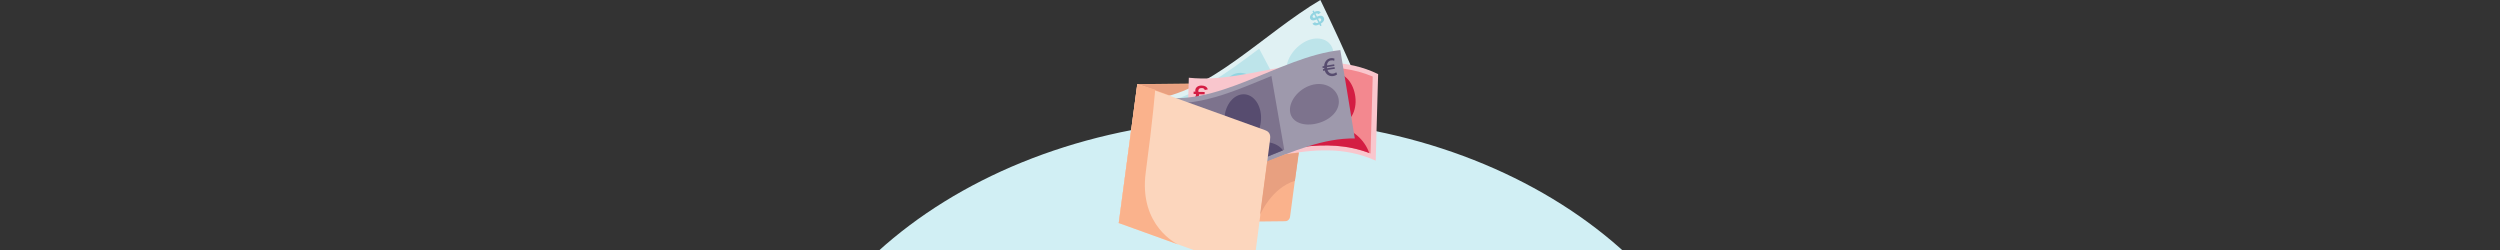
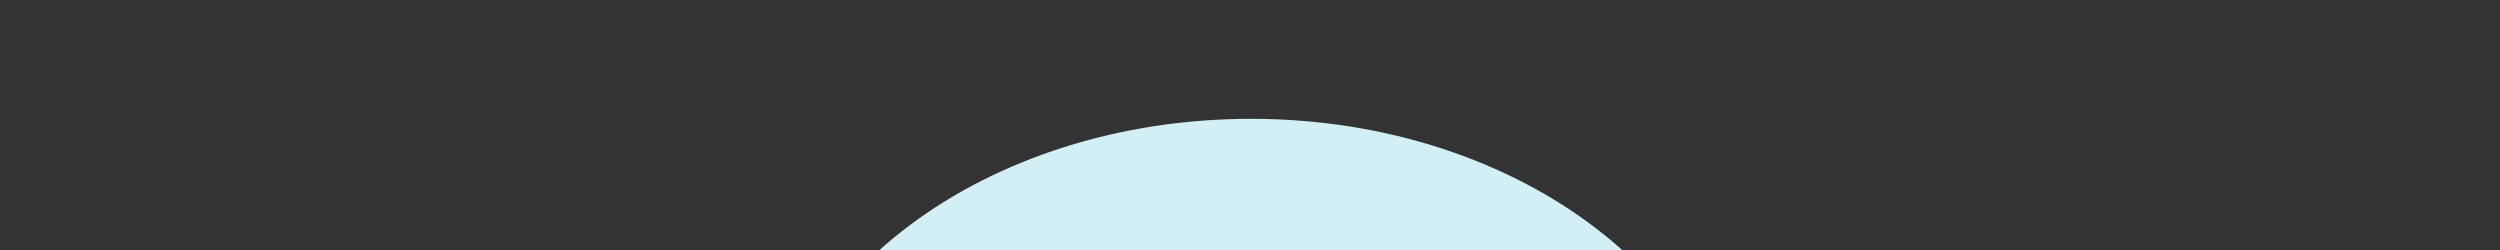
<svg xmlns="http://www.w3.org/2000/svg" width="800" height="80" viewBox="0 0 800 80" fill="none">
  <rect x="0" y="0" width="800" height="80" fill="#333333" stroke="none" />
  <g clip-path="url(#clip0_1954_4409)">
    <path d="M556 156.417C555.62 221.235 485.745 273.497 399.896 273.169C314.374 272.875 244.965 219.974 245 155.122C245.38 90.304 315.289 37.697 401.139 38.025C486.661 38.319 556.035 91.565 556 156.417Z" fill="#D1EFF4" />
    <g clip-path="url(#clip1_1954_4409)">
      <path d="M411.334 70.789L358 71.372L363.93 26.923L418.561 26.323L412.817 69.357C412.716 70.156 412.076 70.773 411.334 70.773V70.789Z" fill="#FAB28C" />
      <path d="M364.334 26.939H382.999L384.162 34.037L364.334 26.939Z" fill="#E8A080" />
      <path d="M434.414 25.94C416.338 31.355 398.279 51.73 380.204 59.81C376.245 51.13 372.286 41.85 368.311 31.688C386.386 30.322 404.445 10.662 422.521 0C426.48 8.114 430.438 16.677 434.414 25.94Z" fill="#E0F1F3" />
      <path fill-rule="evenodd" clip-rule="evenodd" d="M416.541 13.995C412.649 16.677 410.695 21.326 412.161 24.124C413.626 26.94 417.989 26.957 421.881 24.641C425.772 22.325 427.726 18.327 426.261 15.145C424.795 11.979 420.432 11.296 416.541 13.995Z" fill="#BDE4EA" />
      <path d="M413.475 35.586C402.558 43.383 391.659 52.796 380.743 57.811C377.222 50.147 373.701 42.034 370.197 33.254C381.113 31.688 392.013 23.791 402.929 15.577C406.45 22.208 409.971 28.822 413.475 35.586Z" fill="#BDE4EA" />
      <path fill-rule="evenodd" clip-rule="evenodd" d="M392.114 34.537C394.001 38.285 397.875 39.568 400.739 37.419C403.603 35.27 404.394 30.605 402.491 27.04C400.604 23.474 396.73 22.292 393.866 24.274C391.002 26.24 390.21 30.788 392.114 34.537Z" fill="#92D4E1" />
-       <path fill-rule="evenodd" clip-rule="evenodd" d="M413.104 35.853C410.291 33.871 405.456 34.67 401.042 37.986C396.628 41.284 393.967 45.999 394.169 49.831C400.486 45.433 406.787 40.385 413.104 35.853Z" fill="#92D4E1" />
      <path d="M422.488 8.347C422.387 8.163 422.303 7.997 422.202 7.814C421.713 8.047 421.275 8.163 420.904 8.13C420.534 8.097 420.214 7.914 419.978 7.564C420.247 7.397 420.534 7.23 420.803 7.081C421.039 7.397 421.41 7.447 421.898 7.23C421.713 6.897 421.545 6.547 421.359 6.214C420.803 6.464 420.365 6.564 420.028 6.514C419.692 6.464 419.456 6.297 419.304 6.014C419.136 5.698 419.136 5.381 419.304 5.031C419.456 4.681 419.776 4.365 420.231 4.048C420.146 3.898 420.062 3.732 419.978 3.582C420.113 3.499 420.231 3.432 420.365 3.349L420.618 3.815C421.022 3.599 421.393 3.499 421.747 3.515C422.101 3.515 422.404 3.699 422.656 4.015C422.404 4.182 422.168 4.365 421.915 4.548C421.78 4.415 421.629 4.332 421.477 4.298C421.326 4.298 421.14 4.298 420.955 4.398C421.123 4.715 421.292 5.015 421.444 5.331C422.033 5.065 422.488 4.981 422.842 5.048C423.179 5.115 423.431 5.315 423.6 5.631C423.718 5.864 423.768 6.114 423.718 6.331C423.667 6.564 423.549 6.781 423.364 6.997C423.179 7.214 422.943 7.397 422.64 7.58C422.741 7.764 422.825 7.93 422.926 8.113C422.791 8.18 422.673 8.263 422.539 8.33L422.488 8.347ZM421.006 5.531C420.854 5.231 420.685 4.931 420.534 4.631C420.349 4.748 420.197 4.881 420.096 5.031C419.995 5.181 419.995 5.331 420.079 5.481C420.146 5.614 420.247 5.681 420.399 5.698C420.551 5.714 420.753 5.664 421.022 5.531H421.006ZM422.303 7.014C422.505 6.881 422.656 6.747 422.741 6.597C422.842 6.447 422.842 6.297 422.757 6.131C422.673 5.981 422.572 5.898 422.421 5.864C422.269 5.848 422.084 5.864 421.848 5.981C421.831 5.981 421.797 5.998 421.78 6.014C421.949 6.347 422.134 6.681 422.303 6.997V7.014Z" fill="#92D4E1" />
      <path d="M440.226 51.413C420.028 42.233 399.847 55.412 379.648 52.863C379.901 43.533 380.171 34.203 380.423 24.874C400.622 27.023 420.803 13.944 441.001 23.707C440.749 32.937 440.479 42.184 440.226 51.413Z" fill="#F9C6CD" />
      <path fill-rule="evenodd" clip-rule="evenodd" d="M391.777 33.82C387.431 34.32 383.826 37.019 383.725 40.484C383.624 43.95 387.077 46.932 391.423 46.449C395.77 45.982 399.375 42.434 399.476 38.952C399.577 35.453 396.123 33.337 391.777 33.82Z" fill="#F3888F" />
      <path d="M438.576 49.131C426.38 44.3 414.2 47.248 402.004 49.581C402.24 41.234 402.459 32.871 402.695 24.524C414.891 22.158 427.071 19.359 439.267 24.491C439.031 32.704 438.812 40.917 438.576 49.131Z" fill="#F3888F" />
      <path fill-rule="evenodd" clip-rule="evenodd" d="M422.184 31.638C422.066 36.136 424.559 39.601 427.76 39.851C430.96 40.084 433.656 37.119 433.791 32.687C433.908 28.256 431.415 23.941 428.215 23.674C425.014 23.391 422.318 27.173 422.184 31.638Z" fill="#D41D43" />
      <path fill-rule="evenodd" clip-rule="evenodd" d="M438.155 48.981C436.79 44.882 432.68 40.901 427.744 40.551C422.808 40.167 418.546 43.266 416.996 46.998C424.055 46.165 431.113 46.298 438.155 48.981Z" fill="#D41D43" />
-       <path d="M382.074 31.954C382.074 31.721 382.074 31.488 382.091 31.255C382.293 31.171 382.445 31.055 382.546 30.905C382.647 30.755 382.698 30.571 382.698 30.322C382.698 30.255 382.698 30.172 382.698 30.105C382.445 30.105 382.192 30.072 381.939 30.055C381.939 29.805 381.939 29.555 381.956 29.305C382.142 29.305 382.327 29.338 382.529 29.338C382.529 29.272 382.495 29.189 382.495 29.122C382.495 29.039 382.479 28.972 382.495 28.889C382.495 28.589 382.596 28.339 382.765 28.106C382.933 27.872 383.169 27.689 383.472 27.556C383.776 27.423 384.129 27.356 384.534 27.373C385.039 27.373 385.477 27.489 385.814 27.689C386.151 27.906 386.387 28.206 386.488 28.605C386.168 28.672 385.848 28.739 385.528 28.805C385.46 28.589 385.342 28.422 385.174 28.322C385.005 28.222 384.786 28.172 384.534 28.172C384.197 28.172 383.927 28.239 383.759 28.406C383.574 28.572 383.489 28.772 383.472 29.005C383.472 29.089 383.472 29.155 383.472 29.222C383.472 29.289 383.472 29.338 383.506 29.405C384.163 29.422 384.82 29.439 385.494 29.439C385.494 29.688 385.494 29.938 385.477 30.188C384.887 30.188 384.298 30.188 383.708 30.172C383.708 30.238 383.708 30.305 383.708 30.355C383.708 30.521 383.675 30.671 383.624 30.805C383.574 30.938 383.472 31.071 383.338 31.188C384.382 31.221 385.41 31.238 386.454 31.204C386.404 31.488 386.353 31.771 386.303 32.071C384.921 32.104 383.523 32.071 382.142 31.988L382.074 31.954Z" fill="#D41D43" />
      <path d="M433.539 44.3C413.643 44 393.748 61.31 373.853 59.827C372.304 50.214 370.771 40.484 369.221 30.622C389.116 35.237 409.011 18.243 428.906 16.027C430.456 25.357 431.989 34.77 433.539 44.3Z" fill="#9E99AC" />
      <path fill-rule="evenodd" clip-rule="evenodd" d="M419.573 27.256C415.294 28.555 412.278 32.67 412.851 35.953C413.424 39.268 417.366 40.584 421.645 39.451C425.924 38.318 428.939 35.203 428.366 31.721C427.793 28.239 423.851 25.923 419.573 27.256Z" fill="#7D738D" />
-       <path d="M410.964 47.949C398.953 52.663 386.942 58.778 374.931 58.294C373.566 49.798 372.185 41.234 370.82 32.554C382.831 34.67 394.843 29.239 406.854 24.308C408.218 32.171 409.6 40.051 410.964 47.949Z" fill="#7D738D" />
+       <path d="M410.964 47.949C398.953 52.663 386.942 58.778 374.931 58.294C373.566 49.798 372.185 41.234 370.82 32.554C382.831 34.67 394.843 29.239 406.854 24.308C408.218 32.171 409.6 40.051 410.964 47.949" fill="#7D738D" />
      <path fill-rule="evenodd" clip-rule="evenodd" d="M391.947 40.252C392.688 44.567 395.855 47.149 399.006 45.899C402.156 44.65 404.127 40.118 403.386 35.887C402.644 31.655 399.477 29.273 396.327 30.472C393.177 31.655 391.206 35.953 391.947 40.252Z" fill="#574C6F" />
-       <path fill-rule="evenodd" clip-rule="evenodd" d="M410.545 48.115C408.523 45.283 403.975 44.6 399.106 46.549C394.255 48.498 390.549 52.263 389.689 56.112C396.647 54.046 403.587 50.864 410.545 48.115Z" fill="#574C6F" />
      <path d="M427.591 23.125C427.591 23.125 427.541 23.158 427.524 23.175C427.423 23.258 427.069 23.491 426.581 23.558C426.126 23.608 425.721 23.524 425.385 23.274C425.132 23.075 424.93 22.775 424.795 22.375C425.553 22.242 426.311 22.125 427.086 22.025C427.103 22.025 427.137 22.025 427.153 22.025C427.12 21.842 427.103 21.659 427.069 21.492C426.261 21.592 425.452 21.725 424.643 21.858C424.643 21.825 424.643 21.808 424.643 21.775C424.643 21.692 424.626 21.592 424.61 21.492C425.385 21.359 426.176 21.225 426.951 21.125C426.968 21.125 427.002 21.125 427.019 21.125C426.985 20.942 426.951 20.759 426.934 20.576C426.159 20.675 425.385 20.792 424.626 20.942C424.643 20.526 424.761 20.176 424.947 19.926C425.182 19.593 425.502 19.376 425.924 19.326C426.311 19.259 426.665 19.326 426.867 19.426C426.901 19.426 426.918 19.443 426.951 19.459C426.985 19.243 427.019 19.026 427.035 18.81C427.035 18.793 427.035 18.776 427.035 18.76C427.019 18.76 427.002 18.76 426.985 18.743C426.783 18.66 426.345 18.543 425.789 18.626C425.115 18.726 424.576 19.076 424.205 19.626C423.919 20.042 423.75 20.559 423.734 21.125C423.548 21.159 423.363 21.209 423.178 21.242C423.211 21.425 423.228 21.608 423.262 21.792C423.43 21.758 423.582 21.725 423.75 21.692C423.75 21.792 423.767 21.892 423.784 21.992C423.784 22.008 423.784 22.025 423.784 22.042C423.633 22.075 423.464 22.108 423.313 22.142C423.346 22.325 423.363 22.491 423.397 22.675C423.565 22.641 423.751 22.608 423.919 22.575C424.087 23.125 424.374 23.558 424.761 23.858C425.166 24.191 425.671 24.357 426.21 24.374C426.345 24.374 426.48 24.374 426.631 24.341C427.305 24.241 427.709 23.958 427.861 23.824C427.861 23.824 427.878 23.808 427.895 23.791C427.794 23.574 427.709 23.375 427.608 23.158L427.591 23.125Z" fill="#574C6F" />
      <path d="M397.655 85.667L358 71.372L363.93 26.923L404.815 41.651C406.634 42.3 406.55 43.65 406.398 44.849L401.395 83.584C401.26 84.584 400.755 86.833 397.672 85.65L397.655 85.667Z" fill="#FCD6BD" />
      <path d="M376.935 78.203L358 71.372L363.93 26.923L369.657 28.706C369.657 28.706 368.967 37.802 366.642 55.112C364.317 72.422 376.918 78.186 376.918 78.186L376.935 78.203Z" fill="#FAB28C" />
      <path d="M403.197 68.807C403.197 68.807 406.718 60.227 414.366 57.861L415.63 48.848L411.418 49.347L405.505 51.613L403.214 68.79L403.197 68.807Z" fill="#E8A080" />
    </g>
  </g>
  <defs>
    <clipPath id="clip0_1954_4409">
      <rect width="800" height="80" fill="white" />
    </clipPath>
    <clipPath id="clip1_1954_4409">
-       <rect width="83" height="86" fill="white" transform="translate(358)" />
-     </clipPath>
+       </clipPath>
  </defs>
</svg>